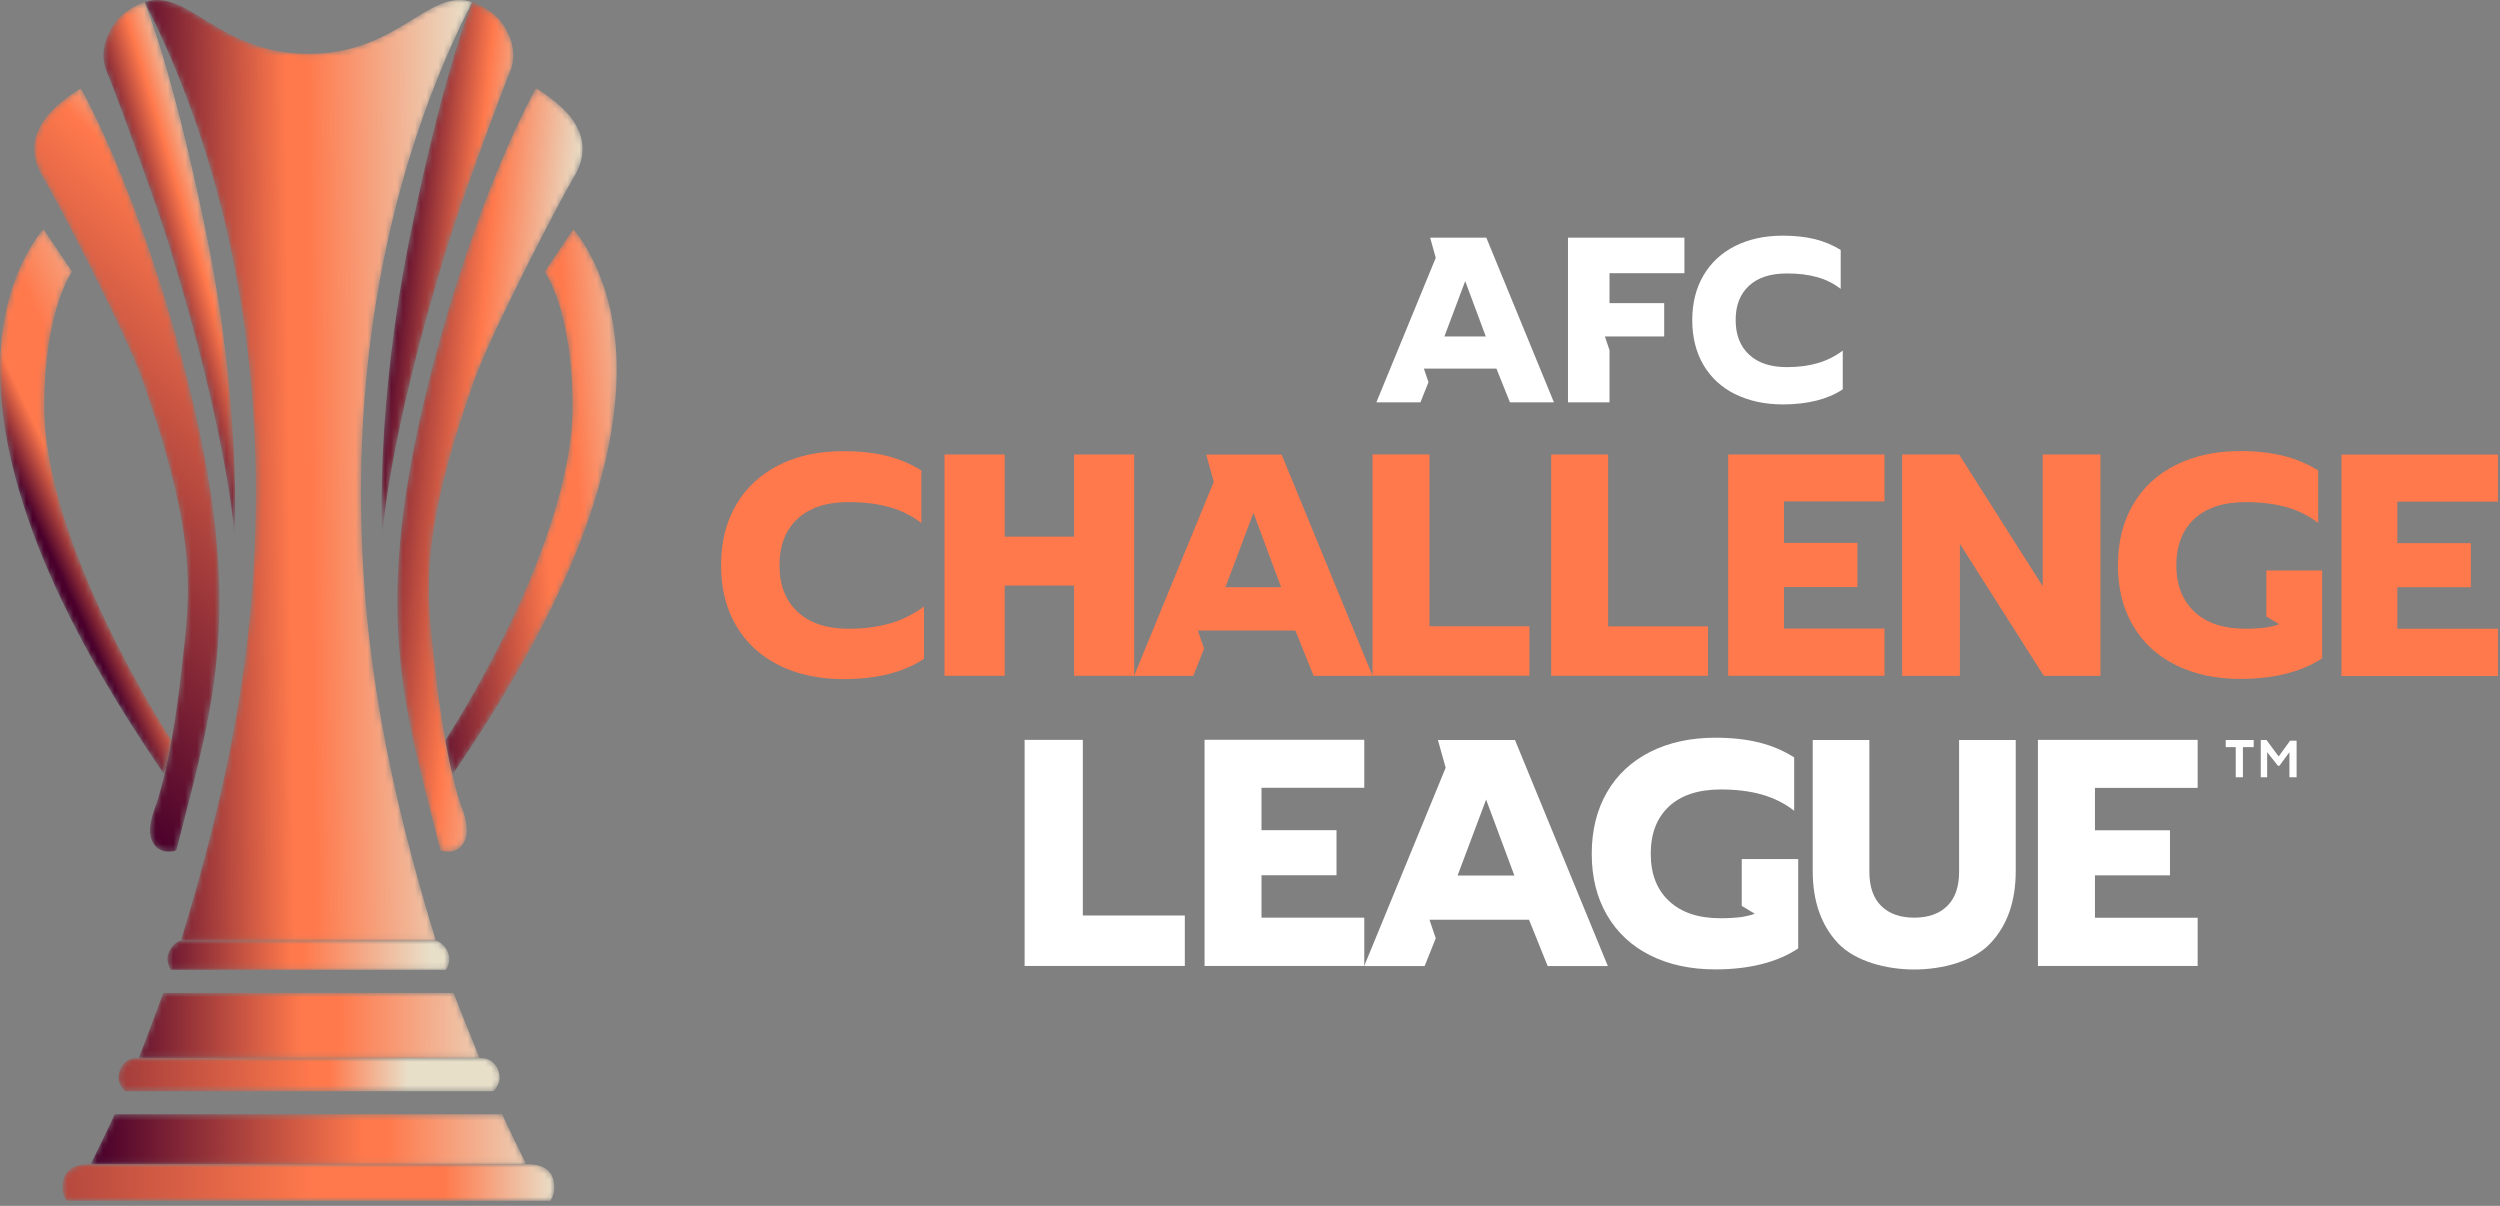
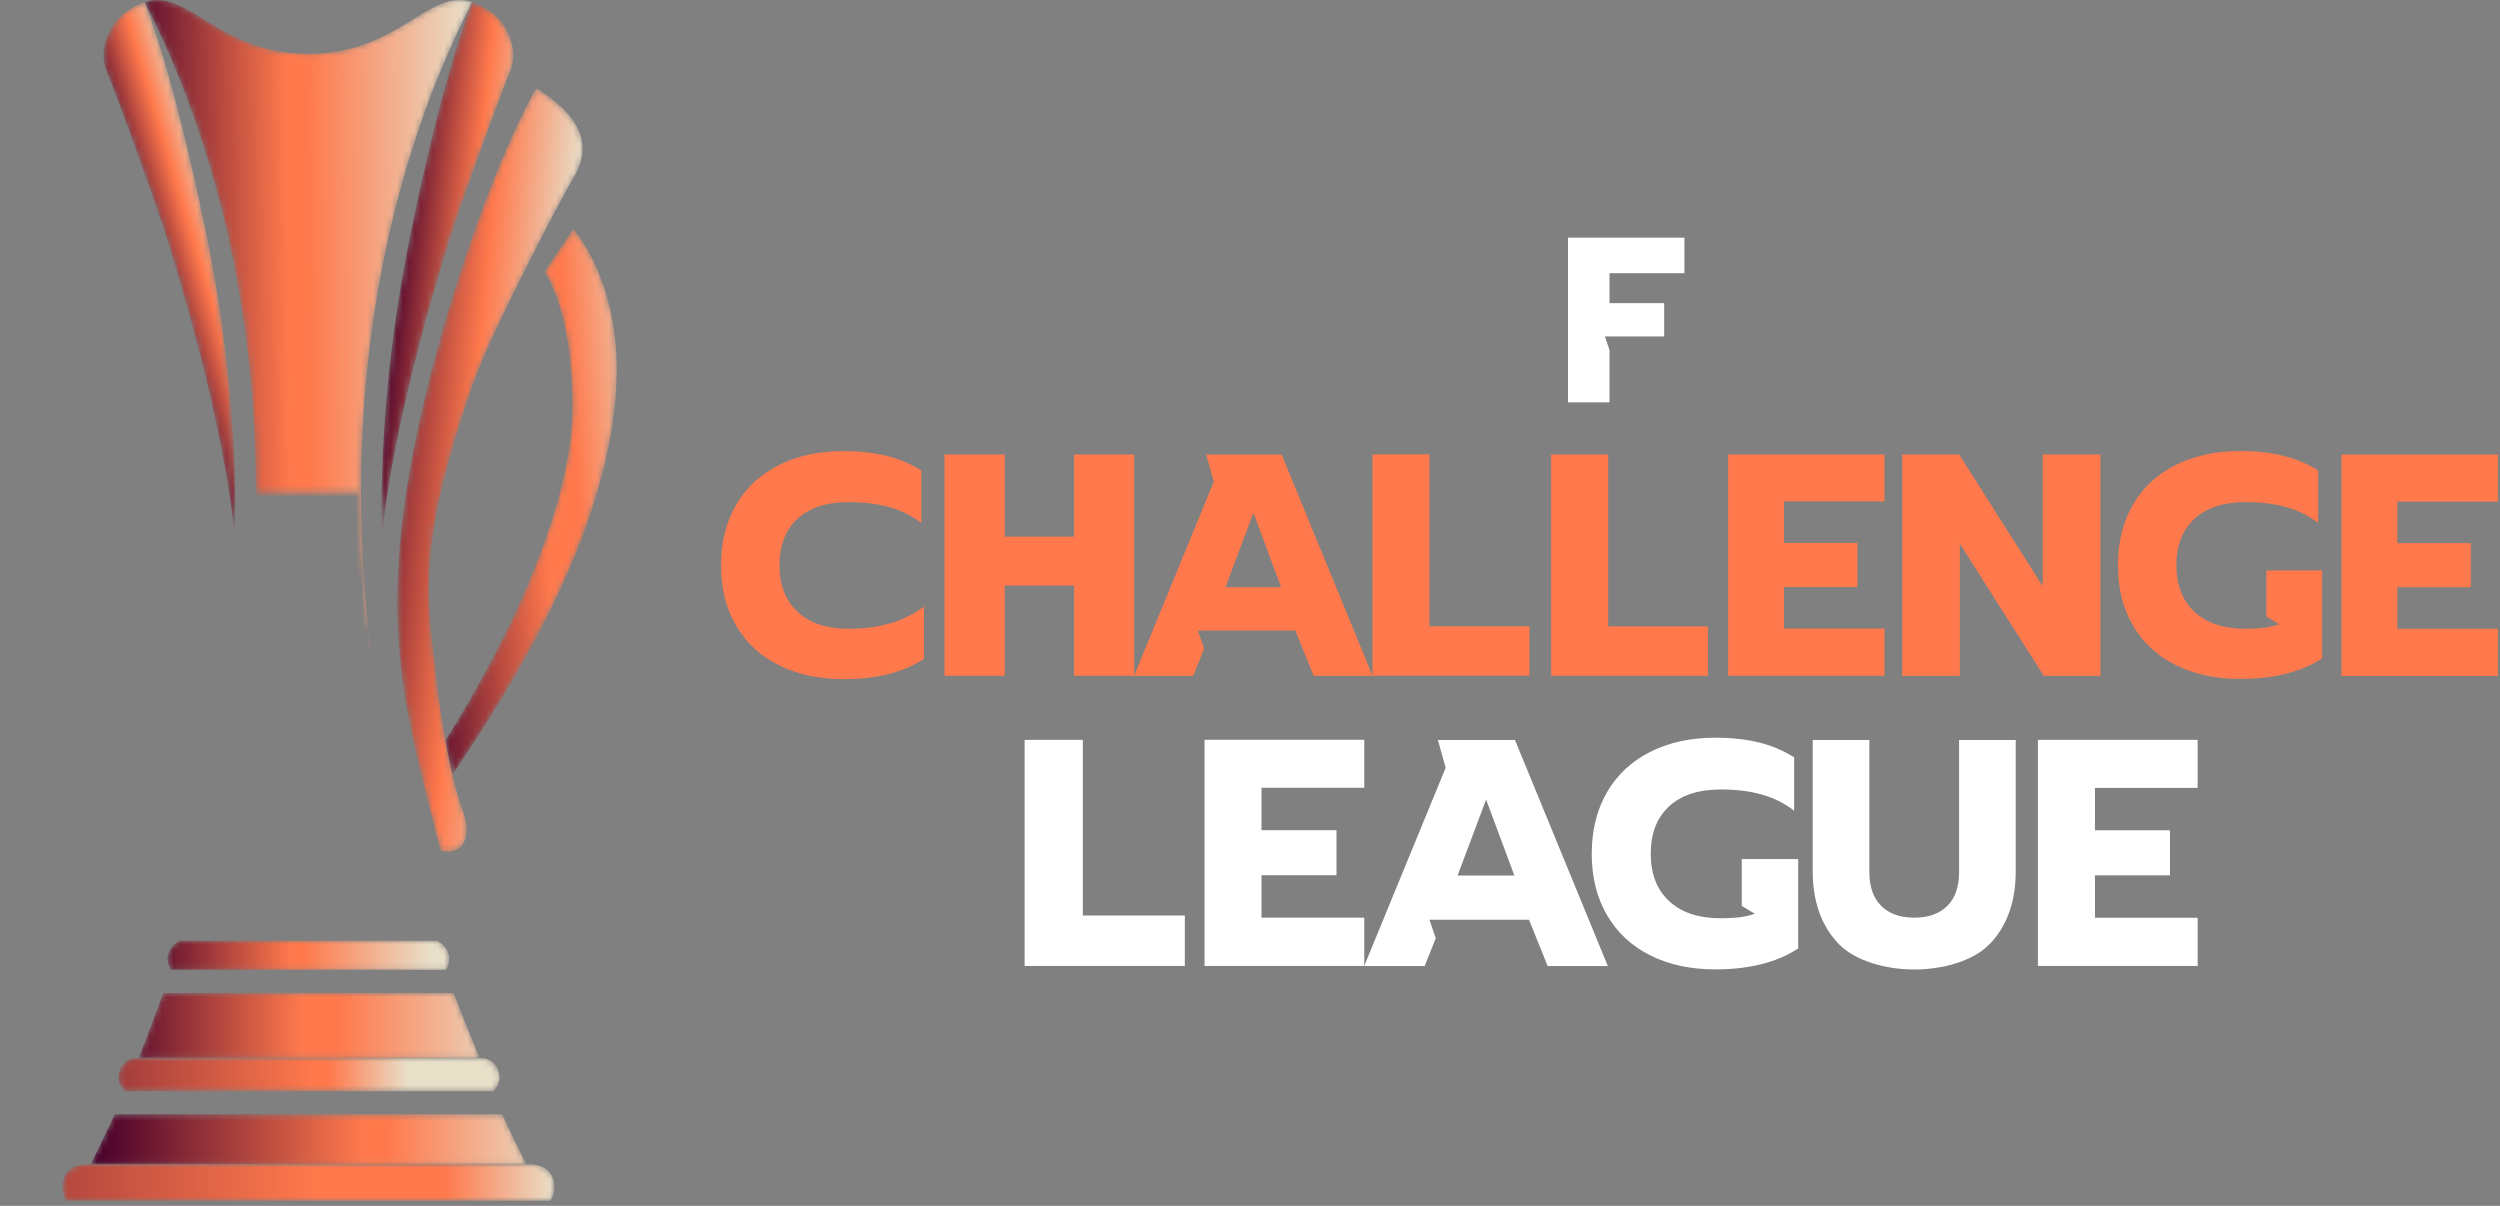
<svg xmlns="http://www.w3.org/2000/svg" width="425" height="205" viewBox="0 0 425 205" fill="none">
  <rect x="0" y="0" width="425" height="205" fill="#808080" stroke="none" />
-   <path d="M294.995 67.017C292.659 65.865 290.856 64.196 289.588 62.044C288.32 59.874 287.685 57.337 287.685 54.433C287.685 51.513 288.32 48.976 289.588 46.823C290.856 44.654 292.659 42.985 294.978 41.816C297.315 40.648 300.018 40.064 303.089 40.064C305.109 40.064 306.911 40.264 308.513 40.648C310.099 41.049 311.567 41.65 312.919 42.501V49.109C311.734 48.192 310.399 47.524 308.897 47.107C307.395 46.69 305.676 46.473 303.74 46.489C300.97 46.489 298.817 47.19 297.315 48.592C295.813 49.994 295.045 51.947 295.062 54.433C295.062 56.92 295.83 58.873 297.348 60.291C298.867 61.71 301.003 62.411 303.757 62.411C305.693 62.411 307.428 62.194 308.98 61.743C310.516 61.292 311.951 60.592 313.269 59.607V66.182C310.716 67.885 307.328 68.736 303.123 68.752C300.052 68.752 297.348 68.168 295.012 67.017" fill="white" />
  <path d="M286.35 46.439V40.398H266.557V68.402H273.617V59.523L272.832 57.204H282.912V51.529H273.617V46.439H286.35Z" fill="white" />
-   <path d="M264.171 68.402L252.672 40.398H243.126L244.077 43.836L233.98 68.402H241.474L242.842 64.964L242.058 62.661H254.391L256.694 68.402H264.137H264.171ZM245.546 57.204L249.084 47.791L252.588 57.204H245.546Z" fill="white" />
  <path d="M357.078 114.897V77.264H347.265V99.66L333.046 77.264H323.366V114.897H333.179V92.451L347.448 114.897H357.078Z" fill="#FF794C" />
  <path d="M192.809 114.881H182.595V99.544H170.796V114.881H160.566V77.264H170.796V91.233H182.595V77.264H192.809V114.881Z" fill="#FF794C" />
  <path d="M132.445 113.095C129.29 111.543 126.87 109.29 125.152 106.386C123.433 103.465 122.581 100.044 122.581 96.106C122.581 92.184 123.433 88.746 125.135 85.825C126.837 82.905 129.274 80.652 132.411 79.066C135.549 77.481 139.204 76.696 143.359 76.696C146.079 76.696 148.533 76.963 150.669 77.481C152.822 78.015 154.808 78.849 156.627 79.984V88.913C155.025 87.678 153.222 86.776 151.203 86.209C149.184 85.642 146.864 85.358 144.244 85.358C140.489 85.358 137.601 86.309 135.565 88.212C133.529 90.114 132.511 92.734 132.511 96.106C132.511 99.477 133.546 102.114 135.599 104.016C137.652 105.935 140.539 106.887 144.244 106.887C146.864 106.887 149.217 106.586 151.286 105.985C153.356 105.385 155.292 104.433 157.077 103.115V111.994C153.623 114.297 149.067 115.448 143.393 115.448C139.237 115.448 135.599 114.664 132.445 113.112" fill="#FF794C" />
  <path d="M233.329 114.881L217.875 77.281H205.058L206.343 81.903L192.792 114.897H202.855L204.691 110.275L203.64 107.187H220.212L223.316 114.897H233.329V114.881ZM208.329 99.827L213.086 87.177L217.792 99.827H208.329Z" fill="#FF794C" />
  <path d="M243.009 106.469V77.247H233.329V114.864H259.998V106.469H243.009Z" fill="#FF794C" />
  <path d="M273.383 106.469V77.264H263.703V114.881H290.356V106.486H273.383V106.469Z" fill="#FF794C" />
  <path d="M293.793 114.881H320.362V106.853H303.273V99.794H315.756V92.301H303.273V85.241H320.362V77.264H293.793V114.881Z" fill="#FF794C" />
  <path d="M394.762 96.974H385.282V104.801L387.469 106.119C387.469 106.119 386.601 106.453 385.216 106.686C384.114 106.82 382.946 106.887 381.711 106.887C378.006 106.887 375.119 105.935 373.066 104.016C371.013 102.097 369.979 99.46 369.979 96.106C369.979 92.751 370.997 90.114 373.033 88.212C375.069 86.309 377.956 85.375 381.711 85.358C384.331 85.358 386.651 85.642 388.67 86.209C390.69 86.776 392.492 87.678 394.094 88.913V79.984C392.275 78.849 390.289 78.015 388.136 77.481C385.983 76.947 383.547 76.68 380.826 76.68C376.671 76.68 373.033 77.481 369.879 79.049C366.724 80.635 364.304 82.871 362.602 85.808C360.9 88.729 360.049 92.167 360.049 96.089C360.049 100.028 360.9 103.449 362.619 106.369C364.338 109.29 366.758 111.526 369.912 113.078C373.066 114.63 376.704 115.415 380.86 115.415C386.534 115.415 391.307 114.213 394.762 111.91V111.81V96.94V96.974Z" fill="#FF794C" />
  <path d="M398.049 114.914H424.652V106.887H407.545V99.827H420.046V92.334H407.545V85.275H424.652V77.281H398.049V114.931V114.914Z" fill="#FF794C" />
  <path d="M184.08 155.635V125.779H174.184V164.213H201.42V155.635H184.064H184.08Z" fill="white" />
  <path d="M204.775 164.213H231.927V156.002H214.454V148.793H227.205V141.132H214.454V133.923H231.927V125.762H204.775V164.197V164.213Z" fill="white" />
  <path d="M273.333 164.23L257.545 125.795H244.444L245.763 130.518L231.911 164.23H242.191L244.077 159.507L243.009 156.353H259.932L263.103 164.23H273.333ZM247.782 148.859L252.639 135.925L257.445 148.843H247.782V148.859Z" fill="white" />
  <path d="M325.436 164.814C330.125 164.814 335.449 163.462 338.353 160.375C341.257 157.304 342.675 153.199 342.675 148.075V125.795H333.046V148.192C333.046 150.762 332.378 152.698 331.026 154.016C329.691 155.335 327.822 156.002 325.419 156.002C323.016 156.002 321.163 155.335 319.812 154.016C318.476 152.698 317.792 150.762 317.792 148.192V125.795H308.163V148.075C308.163 153.199 309.598 157.304 312.485 160.375C315.406 163.446 320.713 164.814 325.402 164.814" fill="white" />
  <path d="M346.447 164.213H373.6V156.019H356.143V148.809H368.894V141.149H356.143V133.94H373.6V125.779H346.447V164.213Z" fill="white" />
  <path d="M305.676 146.039H296.097V154L298.316 155.335C298.316 155.335 297.432 155.685 296.03 155.902C294.912 156.036 293.743 156.102 292.492 156.102C288.737 156.102 285.833 155.134 283.747 153.182C281.661 151.246 280.626 148.559 280.626 145.138C280.626 141.717 281.644 139.046 283.713 137.11C285.766 135.191 288.687 134.223 292.475 134.207C295.129 134.207 297.465 134.49 299.518 135.074C301.554 135.658 303.39 136.56 305.008 137.828V128.749C303.173 127.598 301.17 126.747 299 126.213C296.831 125.678 294.361 125.411 291.607 125.411C287.418 125.411 283.73 126.213 280.542 127.815C277.372 129.417 274.902 131.703 273.183 134.691C271.464 137.661 270.596 141.149 270.596 145.138C270.596 149.143 271.464 152.614 273.199 155.585C274.935 158.556 277.388 160.842 280.576 162.428C283.747 164.013 287.435 164.797 291.641 164.797C297.382 164.797 302.188 163.579 305.693 161.226V161.126V146.006L305.676 146.039Z" fill="white" />
-   <path d="M381.294 127.014V132.137H380.076V127.014H378.373V125.795H383.13V127.014H381.294ZM385.433 132.137H384.331V125.795H385.299L387.369 128.599L389.321 125.912H390.423V132.137H389.204V127.865L387.502 130.184H387.252L385.416 127.865V132.137H385.433Z" fill="white" />
  <mask id="mask0_1_3" style="mask-type:luminance" maskUnits="userSpaceOnUse" x="28" y="159" width="49" height="6">
    <path d="M30.751 159.924C29.671 160.104 28.471 161.644 28.471 162.944C28.471 163.654 28.691 164.324 29.051 164.874H75.801C76.171 164.324 76.381 163.654 76.381 162.944C76.381 161.644 75.181 160.104 74.101 159.924H30.741H30.751Z" fill="white" />
  </mask>
  <g mask="url(#mask0_1_3)">
    <path d="M30.751 159.924C29.671 160.104 28.471 161.644 28.471 162.944C28.471 163.654 28.691 164.324 29.051 164.874H75.801C76.171 164.324 76.381 163.654 76.381 162.944C76.381 161.644 75.181 160.104 74.101 159.924H30.741H30.751Z" fill="url(#paint0_linear_1_3)" />
  </g>
  <mask id="mask1_1_3" style="mask-type:luminance" maskUnits="userSpaceOnUse" x="20" y="179" width="65" height="7">
    <path d="M23.351 179.874C21.111 179.874 20.151 181.684 20.151 183.254C20.151 184.044 20.691 185.014 21.221 185.504H83.871C84.401 185.024 84.941 184.044 84.941 183.254C84.941 181.684 83.931 179.874 81.741 179.874H23.351Z" fill="white" />
  </mask>
  <g mask="url(#mask1_1_3)">
    <path d="M23.351 179.874C21.111 179.874 20.151 181.684 20.151 183.254C20.151 184.044 20.691 185.014 21.221 185.504H83.871C84.401 185.024 84.941 184.044 84.941 183.254C84.941 181.684 83.931 179.874 81.741 179.874H23.351Z" fill="url(#paint1_linear_1_3)" />
  </g>
  <mask id="mask2_1_3" style="mask-type:luminance" maskUnits="userSpaceOnUse" x="10" y="197" width="85" height="8">
    <path d="M15.181 197.924C11.591 197.924 10.621 199.784 10.621 201.904C10.621 202.734 10.871 203.494 11.291 204.134H93.561C93.991 203.504 94.231 202.734 94.231 201.904C94.231 199.784 93.261 197.924 89.671 197.924H15.161H15.181Z" fill="white" />
  </mask>
  <g mask="url(#mask2_1_3)">
    <path d="M15.181 197.924C11.591 197.924 10.621 199.784 10.621 201.904C10.621 202.734 10.871 203.494 11.291 204.134H93.561C93.991 203.504 94.231 202.734 94.231 201.904C94.231 199.784 93.261 197.924 89.671 197.924H15.161H15.181Z" fill="url(#paint2_linear_1_3)" />
  </g>
  <mask id="mask3_1_3" style="mask-type:luminance" maskUnits="userSpaceOnUse" x="24" y="0" width="57" height="160">
-     <path d="M52.431 9.144C37.011 9.144 32.021 -2.146 24.591 0.364C37.031 24.734 43.491 53.584 43.491 83.644C43.491 110.284 38.791 133.704 30.751 159.934H74.111C66.071 133.694 61.371 110.284 61.371 83.644C61.371 53.584 67.831 24.734 80.271 0.364C79.531 0.114 78.811 0.004 78.101 0.004C71.731 0.004 66.311 9.154 52.431 9.154V9.144Z" fill="white" />
+     <path d="M52.431 9.144C37.011 9.144 32.021 -2.146 24.591 0.364C37.031 24.734 43.491 53.584 43.491 83.644H74.111C66.071 133.694 61.371 110.284 61.371 83.644C61.371 53.584 67.831 24.734 80.271 0.364C79.531 0.114 78.811 0.004 78.101 0.004C71.731 0.004 66.311 9.154 52.431 9.154V9.144Z" fill="white" />
  </mask>
  <g mask="url(#mask3_1_3)">
    <path d="M52.431 9.144C37.011 9.144 32.021 -2.146 24.591 0.364C37.031 24.734 43.491 53.584 43.491 83.644C43.491 110.284 38.791 133.704 30.751 159.934H74.111C66.071 133.694 61.371 110.284 61.371 83.644C61.371 53.584 67.831 24.734 80.271 0.364C79.531 0.114 78.811 0.004 78.101 0.004C71.731 0.004 66.311 9.154 52.431 9.154" fill="url(#paint3_linear_1_3)" />
  </g>
  <mask id="mask4_1_3" style="mask-type:luminance" maskUnits="userSpaceOnUse" x="23" y="168" width="59" height="12">
    <path d="M27.761 168.804C26.811 171.264 24.891 176.674 23.571 179.874H81.541C80.211 176.674 78.051 171.264 77.111 168.804H27.771H27.761Z" fill="white" />
  </mask>
  <g mask="url(#mask4_1_3)">
    <path d="M27.761 168.804C26.811 171.264 24.891 176.674 23.571 179.874H81.541C80.211 176.674 78.051 171.264 77.111 168.804H27.771H27.761Z" fill="url(#paint4_linear_1_3)" />
  </g>
  <mask id="mask5_1_3" style="mask-type:luminance" maskUnits="userSpaceOnUse" x="15" y="189" width="75" height="9">
    <path d="M19.501 189.424C18.061 192.564 17.221 194.234 15.421 197.924H89.451C87.651 194.234 86.811 192.564 85.371 189.424H19.511H19.501Z" fill="white" />
  </mask>
  <g mask="url(#mask5_1_3)">
    <path d="M19.501 189.424C18.061 192.564 17.221 194.234 15.421 197.924H89.451C87.651 194.234 86.811 192.564 85.371 189.424H19.511H19.501Z" fill="url(#paint5_linear_1_3)" />
  </g>
  <mask id="mask6_1_3" style="mask-type:luminance" maskUnits="userSpaceOnUse" x="5" y="15" width="33" height="130">
-     <path d="M7.111 20.984C5.411 23.814 5.271 26.834 7.411 30.304C9.311 33.394 21.371 56.474 24.311 64.854C34.611 94.224 32.011 102.454 30.481 117.124C30.051 120.474 29.601 123.384 29.151 125.874C28.721 128.144 28.461 129.474 27.951 131.704C27.241 134.694 26.671 136.474 26.421 137.114C25.531 139.424 25.261 141.354 25.751 142.694C26.841 145.674 29.971 144.584 29.971 144.584C36.341 119.484 41.901 103.714 31.571 63.354C23.601 32.254 13.741 15.014 13.741 15.014C13.741 15.014 9.081 17.744 7.111 21.004V20.984Z" fill="white" />
-   </mask>
+     </mask>
  <g mask="url(#mask6_1_3)">
    <path d="M7.111 20.984C5.411 23.814 5.271 26.834 7.411 30.304C9.311 33.394 21.371 56.474 24.311 64.854C34.611 94.224 32.011 102.454 30.481 117.124C30.051 120.474 29.601 123.384 29.151 125.874C28.721 128.144 28.461 129.474 27.951 131.704C27.241 134.694 26.671 136.474 26.421 137.114C25.531 139.424 25.261 141.354 25.751 142.694C26.841 145.674 29.971 144.584 29.971 144.584C36.341 119.484 41.901 103.714 31.571 63.354C23.601 32.254 13.741 15.014 13.741 15.014C13.741 15.014 9.081 17.744 7.111 21.004" fill="url(#paint6_linear_1_3)" />
  </g>
  <mask id="mask7_1_3" style="mask-type:luminance" maskUnits="userSpaceOnUse" x="0" y="38" width="30" height="94">
    <path d="M0.011 63.144C0.201 89.724 18.891 118.364 27.951 131.694C28.461 129.464 28.731 128.144 29.151 125.864C27.531 123.364 7.521 92.074 7.521 69.114C7.521 52.624 12.261 46.184 12.261 46.184L7.381 38.954C7.381 38.954 -0.119 47.034 0.001 63.134L0.011 63.144Z" fill="white" />
  </mask>
  <g mask="url(#mask7_1_3)">
-     <path d="M0.011 63.144C0.201 89.724 18.891 118.374 27.951 131.694C28.461 129.464 28.731 128.144 29.151 125.864C27.531 123.364 7.521 92.074 7.521 69.114C7.521 52.624 12.261 46.184 12.261 46.184L7.381 38.954C7.381 38.954 -0.119 47.034 0.001 63.134" fill="url(#paint7_linear_1_3)" />
-   </g>
+     </g>
  <mask id="mask8_1_3" style="mask-type:luminance" maskUnits="userSpaceOnUse" x="67" y="14" width="33" height="131">
    <path d="M73.291 63.344C62.951 103.704 68.511 119.474 74.891 144.574C74.891 144.574 78.021 145.664 79.111 142.684C79.601 141.344 79.341 139.414 78.441 137.104C78.191 136.454 77.611 134.684 76.911 131.694C76.391 129.464 76.131 128.144 75.711 125.864C75.261 123.374 74.811 120.464 74.381 117.114C72.851 102.444 70.251 94.214 80.551 64.844C83.491 56.464 95.551 33.384 97.451 30.294C99.591 26.834 99.451 23.804 97.751 20.974C95.791 17.724 91.121 14.984 91.121 14.984C91.121 14.984 81.261 32.234 73.291 63.324V63.344Z" fill="white" />
  </mask>
  <g mask="url(#mask8_1_3)">
    <path d="M73.291 63.344C62.951 103.704 68.511 119.474 74.891 144.574C74.891 144.574 78.021 145.664 79.111 142.684C79.601 141.344 79.341 139.414 78.441 137.104C78.191 136.454 77.611 134.684 76.911 131.694C76.391 129.464 76.131 128.144 75.711 125.864C75.261 123.374 74.811 120.464 74.381 117.114C72.851 102.444 70.251 94.214 80.551 64.844C83.491 56.464 95.551 33.384 97.451 30.294C99.591 26.834 99.451 23.804 97.751 20.974C95.791 17.724 91.121 14.984 91.121 14.984C91.121 14.984 81.261 32.234 73.291 63.324" fill="url(#paint8_linear_1_3)" />
  </g>
  <mask id="mask9_1_3" style="mask-type:luminance" maskUnits="userSpaceOnUse" x="75" y="38" width="30" height="94">
    <path d="M92.591 46.194C92.591 46.194 97.331 52.624 97.331 69.124C97.331 92.084 77.321 123.374 75.701 125.874C76.131 128.144 76.391 129.474 76.901 131.704C85.951 118.374 104.641 89.724 104.841 63.154C104.961 47.054 97.461 38.974 97.461 38.974L92.581 46.204L92.591 46.194Z" fill="white" />
  </mask>
  <g mask="url(#mask9_1_3)">
    <path d="M92.591 46.194C92.591 46.194 97.331 52.624 97.331 69.124C97.331 92.084 77.321 123.374 75.701 125.874C76.131 128.144 76.391 129.474 76.901 131.704C85.951 118.374 104.641 89.724 104.841 63.154C104.961 47.054 97.461 38.974 97.461 38.974L92.581 46.204L92.591 46.194Z" fill="url(#paint9_linear_1_3)" />
  </g>
  <mask id="mask10_1_3" style="mask-type:luminance" maskUnits="userSpaceOnUse" x="17" y="0" width="23" height="92">
    <path d="M19.601 3.814C17.871 6.184 16.901 9.284 18.181 12.244C19.461 15.204 26.441 34.214 28.771 41.754C38.901 74.534 39.871 91.114 39.871 91.114C39.871 91.114 41.131 69.324 35.061 39.684C29.341 11.734 24.591 0.354 24.591 0.354C24.591 0.354 21.331 1.444 19.601 3.814Z" fill="white" />
  </mask>
  <g mask="url(#mask10_1_3)">
    <path d="M19.601 3.814C17.871 6.184 16.901 9.284 18.181 12.244C19.461 15.204 26.441 34.214 28.771 41.754C38.901 74.534 39.871 91.114 39.871 91.114C39.871 91.114 41.131 69.324 35.061 39.684C29.341 11.734 24.591 0.354 24.591 0.354C24.591 0.354 21.331 1.444 19.601 3.814Z" fill="url(#paint10_linear_1_3)" />
  </g>
  <mask id="mask11_1_3" style="mask-type:luminance" maskUnits="userSpaceOnUse" x="64" y="0" width="24" height="92">
    <path d="M69.801 39.684C63.731 69.324 64.981 91.114 64.981 91.114C64.981 91.114 65.961 74.534 76.091 41.754C78.421 34.214 85.401 15.204 86.681 12.244C87.961 9.284 86.991 6.184 85.261 3.814C83.541 1.444 80.271 0.354 80.271 0.354C80.271 0.354 75.521 11.734 69.801 39.684Z" fill="white" />
  </mask>
  <g mask="url(#mask11_1_3)">
    <path d="M69.801 39.684C63.731 69.324 64.981 91.114 64.981 91.114C64.981 91.114 65.961 74.534 76.091 41.754C78.421 34.214 85.401 15.204 86.681 12.244C87.961 9.284 86.991 6.184 85.261 3.814C83.541 1.444 80.271 0.354 80.271 0.354C80.271 0.354 75.521 11.734 69.801 39.684Z" fill="url(#paint11_linear_1_3)" />
  </g>
  <defs>
    <linearGradient id="paint0_linear_1_3" x1="-30.113" y1="159.744" x2="73.247" y2="159.744" gradientUnits="userSpaceOnUse">
      <stop stop-color="#49002B" />
      <stop offset="0.08" stop-color="#49002B" />
      <stop offset="0.52" stop-color="#49002B" />
      <stop offset="0.77" stop-color="#FF794C" />
      <stop offset="0.79" stop-color="#FF794C" />
      <stop offset="1" stop-color="#E8DFC9" />
    </linearGradient>
    <linearGradient id="paint1_linear_1_3" x1="-18.65" y1="178.525" x2="77.07" y2="178.525" gradientUnits="userSpaceOnUse">
      <stop stop-color="#49002B" />
      <stop offset="0.03" stop-color="#49002B" />
      <stop offset="0.07" stop-color="#49002B" />
      <stop offset="0.75" stop-color="#FF794C" />
      <stop offset="0.78" stop-color="#FF794C" />
      <stop offset="0.92" stop-color="#E8DFC9" />
      <stop offset="1" stop-color="#E8DFC9" />
    </linearGradient>
    <linearGradient id="paint2_linear_1_3" x1="-51.883" y1="196.914" x2="105.437" y2="196.914" gradientUnits="userSpaceOnUse">
      <stop stop-color="#49002B" />
      <stop offset="0.67" stop-color="#FF794C" />
      <stop offset="0.81" stop-color="#FF794C" />
      <stop offset="0.93" stop-color="#E8DFC9" />
      <stop offset="1" stop-color="#E8DFC9" />
    </linearGradient>
    <linearGradient id="paint3_linear_1_3" x1="80.585" y1="79.054" x2="21.498" y2="79.663" gradientUnits="userSpaceOnUse">
      <stop stop-color="#E8DFC9" />
      <stop offset="0.47" stop-color="#FF794C" />
      <stop offset="0.48" stop-color="#FF794C" />
      <stop offset="0.53" stop-color="#FF794C" />
      <stop offset="1" stop-color="#49002B" />
    </linearGradient>
    <linearGradient id="paint4_linear_1_3" x1="17.684" y1="170.982" x2="87.674" y2="171.104" gradientUnits="userSpaceOnUse">
      <stop stop-color="#49002B" />
      <stop offset="0.48" stop-color="#FF794C" />
      <stop offset="0.54" stop-color="#FF794C" />
      <stop offset="0.57" stop-color="#FF794C" />
      <stop offset="1" stop-color="#E8DFC9" />
    </linearGradient>
    <linearGradient id="paint5_linear_1_3" x1="16.391" y1="196.246" x2="94.761" y2="196.246" gradientUnits="userSpaceOnUse">
      <stop stop-color="#49002B" />
      <stop offset="0.58" stop-color="#FF794C" />
      <stop offset="0.63" stop-color="#FF794C" />
      <stop offset="1" stop-color="#E8DFC9" />
    </linearGradient>
    <linearGradient id="paint6_linear_1_3" x1="-47.654" y1="132.022" x2="85.147" y2="-6.656" gradientUnits="userSpaceOnUse">
      <stop stop-color="#49002B" />
      <stop offset="0.02" stop-color="#49002B" />
      <stop offset="0.22" stop-color="#49002B" />
      <stop offset="0.64" stop-color="#FF794C" />
      <stop offset="0.71" stop-color="#E8DFC9" />
      <stop offset="0.75" stop-color="#E8DFC9" />
      <stop offset="1" stop-color="#E8DFC9" />
    </linearGradient>
    <linearGradient id="paint7_linear_1_3" x1="45.201" y1="70.439" x2="3.564" y2="89.898" gradientUnits="userSpaceOnUse">
      <stop stop-color="#E8DFC9" />
      <stop offset="0.06" stop-color="#E8DFC9" />
      <stop offset="0.11" stop-color="#E8DFC9" />
      <stop offset="0.61" stop-color="#FF794C" />
      <stop offset="0.79" stop-color="#FF794C" />
      <stop offset="0.94" stop-color="#49002B" />
      <stop offset="1" stop-color="#49002B" />
    </linearGradient>
    <linearGradient id="paint8_linear_1_3" x1="47.029" y1="82.374" x2="98.83" y2="87.142" gradientUnits="userSpaceOnUse">
      <stop stop-color="#49002B" />
      <stop offset="0.26" stop-color="#49002B" />
      <stop offset="0.62" stop-color="#FF794C" />
      <stop offset="0.9" stop-color="#E8DFC9" />
      <stop offset="1" stop-color="#E8DFC9" />
    </linearGradient>
    <linearGradient id="paint9_linear_1_3" x1="64.451" y1="85.598" x2="119.072" y2="81.299" gradientUnits="userSpaceOnUse">
      <stop stop-color="#49002B" />
      <stop offset="0.06" stop-color="#49002B" />
      <stop offset="0.51" stop-color="#FF794C" />
      <stop offset="0.62" stop-color="#FF794C" />
      <stop offset="0.9" stop-color="#E8DFC9" />
      <stop offset="1" stop-color="#E8DFC9" />
    </linearGradient>
    <linearGradient id="paint10_linear_1_3" x1="18.981" y1="46.556" x2="42.037" y2="39.713" gradientUnits="userSpaceOnUse">
      <stop stop-color="#49002B" />
      <stop offset="0.26" stop-color="#49002B" />
      <stop offset="0.62" stop-color="#FF794C" />
      <stop offset="0.9" stop-color="#E8DFC9" />
      <stop offset="1" stop-color="#E8DFC9" />
    </linearGradient>
    <linearGradient id="paint11_linear_1_3" x1="57.397" y1="45.449" x2="93.055" y2="49.052" gradientUnits="userSpaceOnUse">
      <stop stop-color="#49002B" />
      <stop offset="0.26" stop-color="#49002B" />
      <stop offset="0.62" stop-color="#FF794C" />
      <stop offset="0.9" stop-color="#E8DFC9" />
      <stop offset="1" stop-color="#E8DFC9" />
    </linearGradient>
  </defs>
</svg>